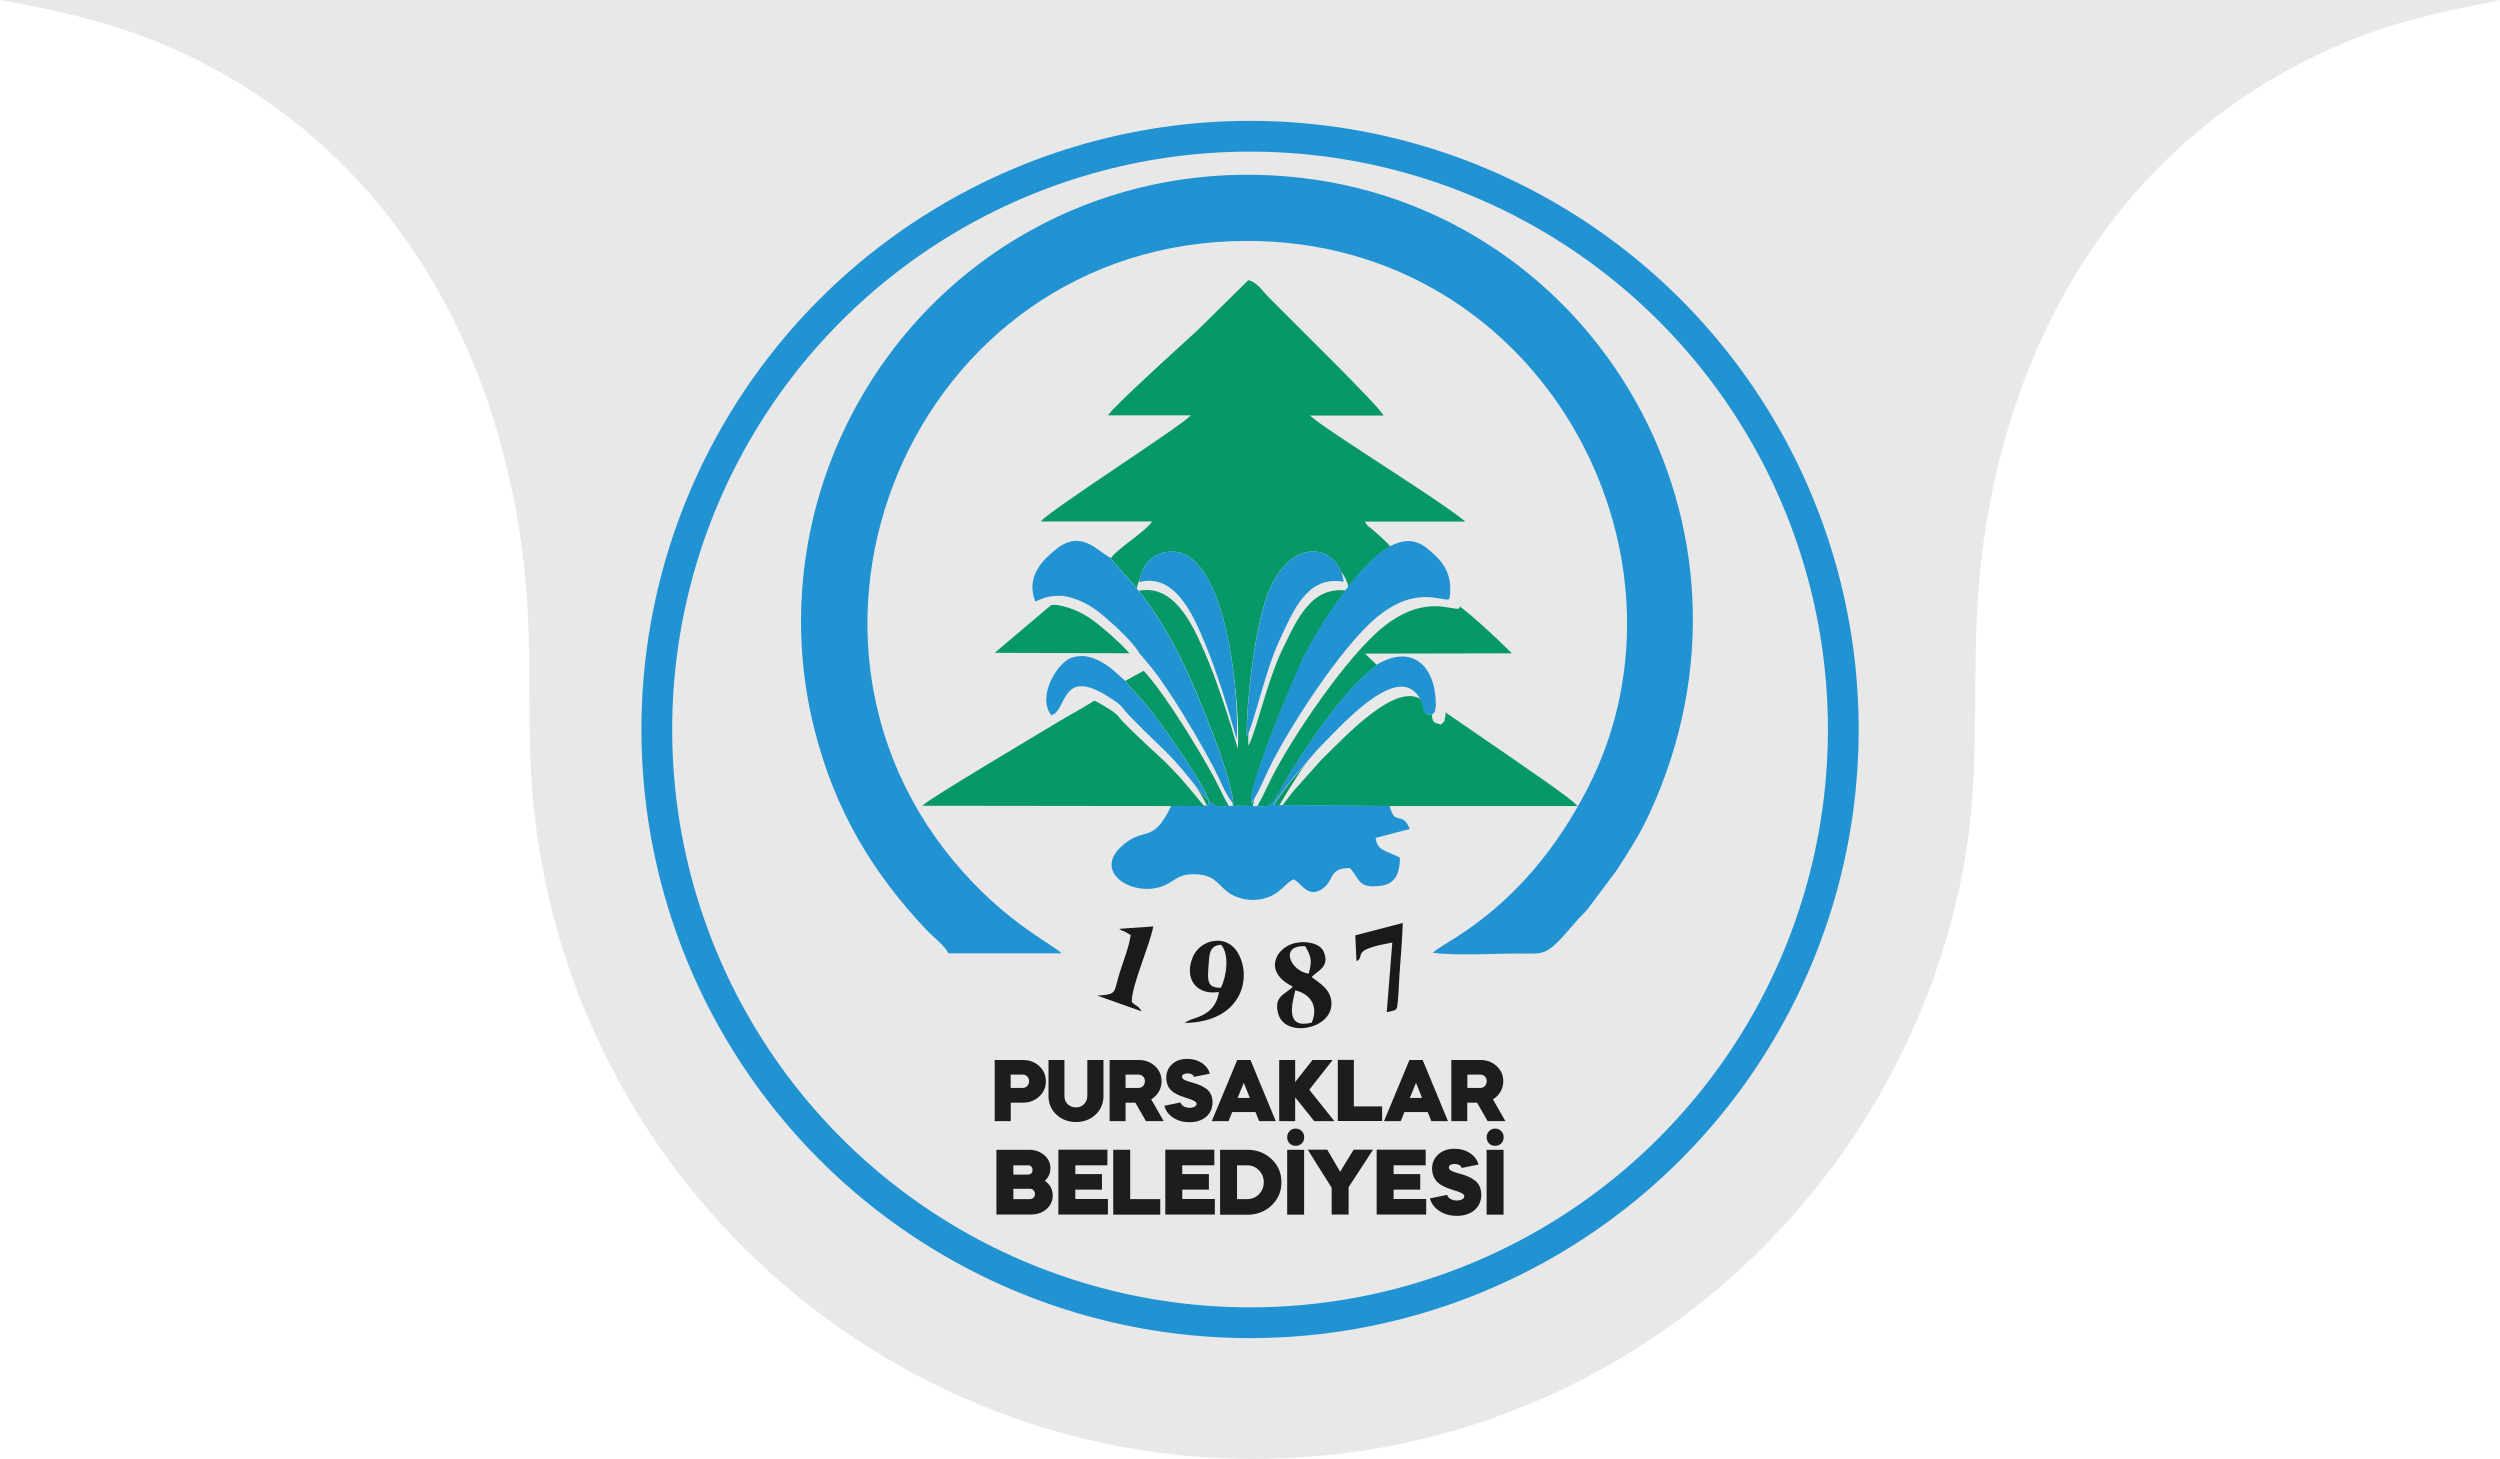
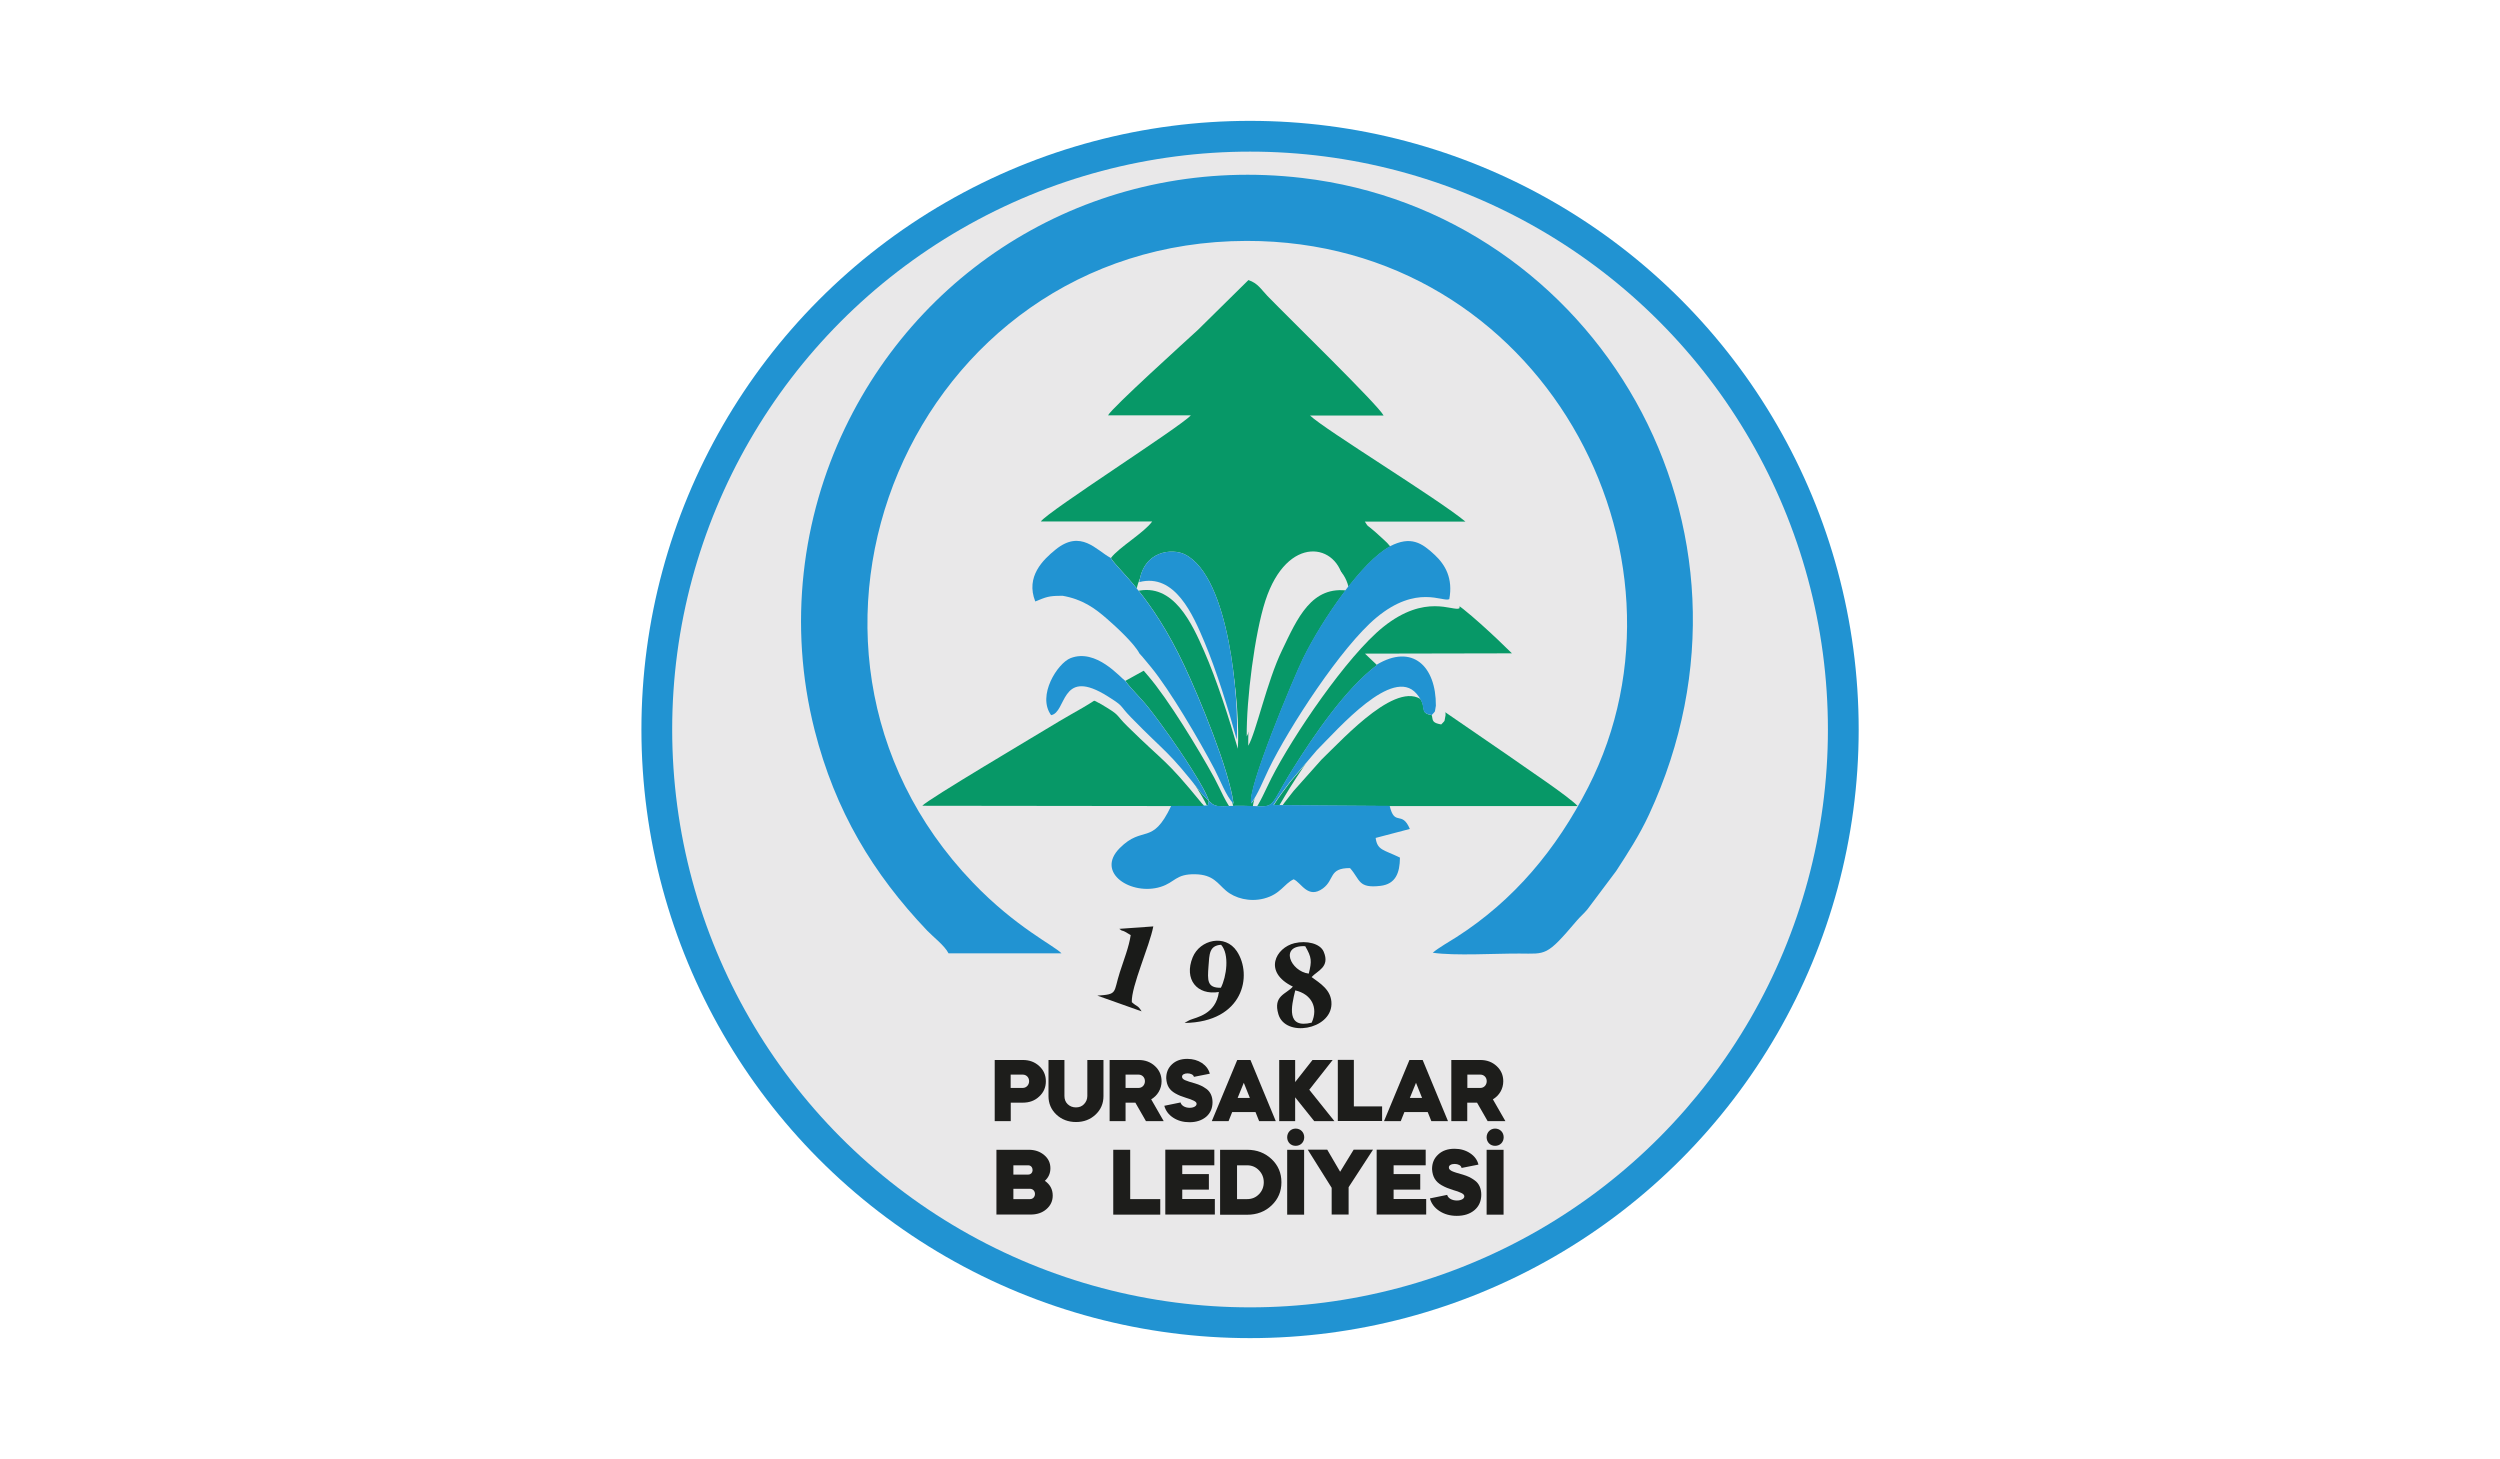
<svg xmlns="http://www.w3.org/2000/svg" id="katman_2" data-name="katman 2" viewBox="0 0 247.81 144.61">
  <defs>
    <style>
      .cls-1 {
        fill: #079867;
      }

      .cls-1, .cls-2, .cls-3, .cls-4 {
        fill-rule: evenodd;
      }

      .cls-2, .cls-5 {
        fill: #2193d2;
      }

      .cls-6 {
        fill: #1d1d1b;
      }

      .cls-7, .cls-4 {
        fill: #E9E8E9;
      }

      .cls-3 {
        fill: #1a1b19;
      }
    </style>
  </defs>
  <g id="katman_1" data-name="katman 1">
-     <path class="cls-7" d="M247.81,0c-4.56.93-9,1.79-13.36,3.43-22.83,8.57-35.47,28.81-38.1,52.49-1.12,10.05.16,19.94-1.69,29.89-5.72,30.91-31.08,54.89-62.43,58.36-39.97,4.43-75.51-24.84-79.37-64.62-.72-7.46-.05-14.98-.8-22.44-2.25-22.49-13.42-42.53-34.51-52.11C11.89,2.42,6.12,1.09,0,0h247.81Z" />
    <g>
      <circle class="cls-5" cx="123.91" cy="72.31" r="60.33" />
      <circle class="cls-7" cx="123.91" cy="72.31" r="57.28" />
      <path class="cls-2" d="M94.01,94.5h11.21c-.67-.74-4.52-2.56-8.79-7.02-22.66-23.63-6.11-63.55,27.14-63.6,29.22-.04,45.66,31.02,33.86,54.15-3.15,6.17-7.37,11.22-13.06,14.86-.62.4-1.82,1.08-2.35,1.55,2.21.32,6.17.07,8.58.08,2.67.01,2.67.31,5.68-3.24.37-.44.69-.68,1.07-1.14l2.85-3.8c1.13-1.74,2.3-3.53,3.26-5.6,13.21-28.47-5.25-59.68-34.39-63.1-19.36-2.27-37.17,7.81-45.32,24.81-4.22,8.81-5.67,19.43-3,29.93,2.04,8.01,5.78,14.21,11.15,19.86.61.64,1.71,1.46,2.12,2.25" />
      <g>
        <path class="cls-3" d="M128.15,97.8c-.66.76-1.98.88-1.43,2.74.69,2.31,5.18,1.54,5.26-.99.04-1.43-1.18-2.11-1.97-2.7.57-.63,1.85-.99,1.2-2.51-.35-.83-1.71-1.13-2.89-.85-1.85.44-3.17,2.85-.16,4.31M129.73,96.51c-1.8-.22-2.97-2.84-.35-2.72.65,1.13.66,1.46.35,2.72ZM130.02,101.37c-2.55.63-2.02-1.6-1.63-3.2,1.58.36,2.32,1.68,1.63,3.2Z" />
        <path class="cls-3" d="M120.82,98.33c-.3,2.23-2.25,2.51-2.86,2.77-.06.03-.12.06-.18.09-.06.03-.13.08-.18.1-.05.03-.13.07-.18.11,5.85-.08,6.76-4.74,5.18-7.11-1.15-1.73-3.66-1.16-4.38.61-.88,2.17.43,3.79,2.61,3.43M121.02,97.91c-1.38.03-1.33-.74-1.23-2.11.09-1.23.07-2.07,1.25-2.15.85.94.54,3.16-.02,4.26Z" />
        <path class="cls-3" d="M110.95,92.07c.46.35.14.06.55.28l.58.34c-.16,1.14-.71,2.54-1.07,3.66-.67,2.07-.17,2.21-2.24,2.34l4.39,1.56c-.4-.65-.39-.39-.97-.91-.07-1.56,1.76-5.55,2.13-7.51l-3.36.24Z" />
-         <path class="cls-3" d="M134.34,92.7l.12,2.58c1-.5-.81-1.09,3.55-1.85l-.55,6.9c1.08-.26,1-.09,1.11-1.2.08-.79.09-1.7.15-2.49.12-1.72.27-3.43.33-5.15l-4.7,1.22Z" />
      </g>
      <g>
        <path class="cls-1" d="M110.1,55.29c.76,1.26,3.98,3.6,7.34,10.78,1.44,3.08,4.41,10.21,4.84,13.6-.78-.85-1.31-2.33-1.9-3.47-1.52-2.91-4.41-7.82-6.3-10.11l-2.53,1.4c.64.88,1.46,1.6,2.28,2.63.8,1.01,1.35,1.79,2.17,2.93.85,1.19,3.5,5.11,3.84,6.35l.36.31s.1.06.15.08c.05.02.11.04.17.06.4.11-.01.02.4.06.45.04,1.11-.03,1.57-.03,4.44-.05,2.81.92,5.67-3.66,2.13-3.41,5.26-7.98,8.34-10.29l-1.2-1.14,14.57-.03c-1.47-1.46-4.72-4.53-6.18-5.35-.6.34-3.22-1.51-7.24,1.84-3.45,2.87-8.63,10.83-10.67,15.03-.55,1.13-1.08,2.5-1.73,3.36-.52-1.24,4.26-12.6,5.13-14.37,1.87-3.81,5.86-9.66,8.63-11.1-.37-.48-.7-.7-1.24-1.22-.26-.25-.3-.26-.59-.51-.55-.48-.29-.12-.69-.74h9.97c-2.75-2.28-13.94-9.11-15.4-10.51h7.29c-.49-1-9.33-9.6-11.52-11.86-.61-.63-.94-1.26-1.88-1.57l-5.01,4.94c-1.18,1.09-8.44,7.64-8.91,8.47h8.21c-1,1.12-14.09,9.46-14.87,10.52h11.04c-.78,1.1-3.32,2.58-4.09,3.62M112.93,57.7c.45-3.14,3.28-3.36,4.51-2.75,4.48,2.23,5.39,14.67,5.15,18.36-.81-2.94-2.03-6.9-3.2-9.67-1.13-2.67-2.91-6.87-6.46-5.94ZM123.58,73.01c-.04-3.66.79-10.21,1.85-13.47,2.17-6.64,7.24-5.72,7.75-1.88-3.59-.61-4.94,2.75-6.4,5.89-1.43,3.09-2.48,8.22-3.21,9.46Z" />
        <path class="cls-1" d="M137.76,79.9h18.62c-.86-.95-5.43-3.97-6.83-4.98l-7.19-4.94c-.15.72.04.42-.41.92-1.42-.27-.31-.73-1.52-2.13-2.35-2.72-7.68,3.43-9.87,5.62l-2.65,3.11c-.46.61-1.25,1.64-1.65,2.32l11.52.08Z" />
        <path class="cls-1" d="M116.09,79.9c.66,0,1.3,0,1.96,0,.09,0,1.1,0,1.11,0,.7-.16.52.2.66-.5l-.66-.68c-3.55-4.52-3.45-3.91-7.04-7.59-1.36-1.39-.52-1-2.74-2.36-.95.85-3.14,1.97-4.36,2.71-2.25,1.37-13.09,7.78-13.6,8.39l24.66.03Z" />
-         <path class="cls-1" d="M112.95,64.77c-.52-1-2.38-2.7-3.21-3.43-1.21-1.05-2.43-1.95-4.44-2.3l-6.7,5.67,14.35.05Z" />
        <path class="cls-4" d="M117.26,80.8c-.3,0-.61,0-.91,0h.91ZM120.93,80.8c-.41-.03.01.05-.4-.06-.06-.02-.12-.04-.18-.06-.05-.02-.11-.06-.16-.08l-.37-.31c-.14.7.04.35-.68.5h1.79ZM124.49,80.8c-.48-.02-1.1-.04-1.91-.03-.23,0-.51.02-.79.03h2.7ZM137.17,66.82c-3.21,2.31-6.46,6.88-8.69,10.29-1.89,2.9-1.9,3.57-2.82,3.69h12.13l-11.29-.07c.42-.68,1.24-1.72,1.72-2.32l2.77-3.11c2.29-2.2,7.83-8.34,10.28-5.62,1.26,1.4.1,1.87,1.59,2.13.47-.5.27-.2.43-.92.03-3.94-2.44-6.19-6.12-4.07Z" />
        <path class="cls-4" d="M104.68,59.95c2.1.35,3.36,1.24,4.62,2.3.86.72,2.81,2.43,3.35,3.43.47.48.75.86,1.16,1.32,1.97,2.29,4.97,7.21,6.56,10.11.62,1.14,1.17,2.62,1.98,3.47-.45-3.39-3.55-10.52-5.04-13.6-3.5-7.18-6.85-9.52-7.64-10.78-1.49-.76-3.08-2.86-5.69-.82-1.28,1-3.11,2.67-2.1,5.14,1.14-.44,1.36-.57,2.8-.56" />
        <path class="cls-4" d="M138.53,55.06c-2.89,1.45-7.05,7.3-8.99,11.1-.9,1.77-5.88,13.13-5.34,14.37.68-.86,1.24-2.23,1.81-3.36,2.12-4.19,7.52-12.15,11.11-15.03,4.19-3.35,6.92-1.5,7.54-1.84.4-2.06-.4-3.4-1.51-4.39-1.32-1.18-2.46-1.92-4.62-.85" />
        <path class="cls-4" d="M112.63,58.61c3.7-.92,5.56,3.28,6.73,5.94,1.22,2.77,2.5,6.73,3.34,9.67.24-3.69-.7-16.13-5.37-18.36-1.29-.61-4.23-.39-4.7,2.75" />
        <path class="cls-4" d="M123.73,73.92c.76-1.24,1.85-6.37,3.35-9.46,1.51-3.14,2.92-6.5,6.66-5.89-.53-3.84-5.82-4.76-8.08,1.88-1.11,3.26-1.97,9.81-1.93,13.47" />
        <path class="cls-4" d="M108.94,69.68c2.31,1.36,1.44.97,2.86,2.36,3.73,3.67,3.64,3.07,7.33,7.59l.68.68c-.36-1.25-3.12-5.17-4-6.35-.85-1.14-1.43-1.93-2.26-2.93-.85-1.03-1.71-1.76-2.38-2.63-.52-.33-3.01-3.25-5.66-2.25-1.32.5-3.48,3.7-2,5.65,1.59-.27.97-4.57,5.43-2.11" />
        <path class="cls-2" d="M136.48,65.92c-3.08,2.31-6.2,6.88-8.34,10.29-2.86,4.58-1.23,3.61-5.67,3.66-.46,0-1.12.07-1.57.03-.41-.04,0,.05-.4-.06-.06-.02-.12-.04-.17-.06-.05-.02-.11-.06-.15-.08l-.36-.31c-.14.7.04.34-.66.5-.02,0-1.02,0-1.11,0-.66-.01-1.3-.01-1.96,0-1.89,4-2.78,1.85-5.1,4.18-2.45,2.47,1.19,4.74,4.06,3.84,1.44-.45,1.48-1.29,3.43-1.25,1.8.04,2.21.92,3.05,1.63.89.76,2.35,1.14,3.75.78,1.66-.43,1.97-1.44,2.95-1.91.76.32,1.41,2,2.91.9,1.17-.87.55-2.02,2.68-2.01,1.03,1.16.78,2.03,3.03,1.76,1.48-.18,1.91-1.27,1.92-2.8-1.63-.8-2.24-.71-2.41-1.95l3.39-.89c-.8-1.89-1.5-.19-2-2.29l-11.52-.08c.4-.68,1.19-1.72,1.65-2.32l2.65-3.11c2.19-2.2,7.52-8.34,9.87-5.62,1.21,1.4.1,1.87,1.52,2.13.45-.5.26-.2.41-.92.03-3.94-2.34-6.19-5.87-4.07" />
        <path class="cls-2" d="M105.3,59.05c2.01.35,3.23,1.24,4.44,2.3.83.72,2.7,2.43,3.21,3.43.45.48.72.86,1.12,1.32,1.89,2.29,4.77,7.21,6.3,10.11.6,1.14,1.12,2.62,1.9,3.47-.43-3.39-3.4-10.52-4.84-13.6-3.36-7.18-6.57-9.52-7.34-10.78-1.43-.76-2.95-2.86-5.46-.82-1.23,1-2.99,2.67-2.01,5.14,1.09-.44,1.31-.57,2.68-.56" />
        <path class="cls-2" d="M137.78,54.15c-2.77,1.45-6.76,7.3-8.63,11.1-.87,1.77-5.64,13.13-5.13,14.37.65-.86,1.19-2.23,1.73-3.36,2.03-4.19,7.22-12.15,10.67-15.03,4.02-3.35,6.64-1.5,7.24-1.84.38-2.06-.39-3.4-1.45-4.39-1.26-1.18-2.36-1.92-4.43-.85" />
        <path class="cls-2" d="M112.93,57.7c3.55-.92,5.34,3.28,6.46,5.94,1.17,2.77,2.4,6.73,3.2,9.67.23-3.69-.67-16.13-5.15-18.36-1.24-.61-4.06-.39-4.51,2.75" />
-         <path class="cls-2" d="M123.58,73.01c.73-1.24,1.78-6.37,3.21-9.46,1.45-3.14,2.8-6.5,6.4-5.89-.51-3.84-5.58-4.76-7.75,1.88-1.06,3.26-1.89,9.81-1.85,13.47" />
        <path class="cls-2" d="M109.39,68.77c2.22,1.36,1.38.97,2.74,2.36,3.58,3.67,3.49,3.07,7.04,7.59l.66.68c-.35-1.25-2.99-5.17-3.84-6.35-.82-1.14-1.37-1.93-2.17-2.93-.82-1.03-1.65-1.76-2.28-2.63-.5-.33-2.89-3.25-5.43-2.25-1.27.5-3.34,3.7-1.92,5.65,1.53-.27.93-4.57,5.21-2.11" />
      </g>
      <g>
        <path class="cls-6" d="M100.18,111.13h-1.58v-6.06h2.79c.65,0,1.19.2,1.63.61.43.4.65.9.65,1.5s-.22,1.11-.66,1.51c-.43.41-.97.61-1.62.61h-1.2v1.83ZM100.18,106.52v1.32h1.2c.35,0,.63-.29.63-.67s-.28-.65-.63-.65h-1.2Z" />
        <path class="cls-6" d="M107.8,105.07h1.58v3.58c0,.73-.26,1.34-.78,1.83s-1.17.74-1.94.74-1.43-.25-1.95-.74c-.52-.49-.78-1.11-.78-1.83v-3.58h1.58v3.57c0,.32.1.6.32.81s.49.32.82.32.59-.1.8-.32.33-.49.33-.81v-3.57Z" />
        <path class="cls-6" d="M112.86,105.07c.65,0,1.19.2,1.63.61.43.4.65.9.65,1.5,0,.76-.4,1.42-1.03,1.79l1.24,2.16h-1.76l-1.05-1.83h-.97v1.83h-1.58v-6.06h2.87ZM111.57,106.52v1.32h1.29c.36,0,.63-.29.63-.67s-.28-.65-.63-.65h-1.29Z" />
        <path class="cls-6" d="M118.35,106.76c-.07-.48-1.22-.48-1.18-.02,0,.15.11.23.27.32.1.04.3.12.43.16l.58.17c.46.14.76.28,1.14.55.38.28.6.74.6,1.32s-.21,1.08-.63,1.44c-.42.35-.97.54-1.65.54-.62,0-1.16-.15-1.62-.45s-.75-.7-.88-1.18l1.61-.33c.07.3.44.53.9.53.39,0,.69-.16.69-.39,0-.14-.1-.22-.27-.31-.19-.1-.49-.21-.78-.29-.46-.15-.69-.23-1.08-.45-.55-.32-.84-.75-.88-1.5,0-.56.19-1.02.58-1.38.39-.36.89-.53,1.51-.53.55,0,1.04.14,1.45.41.41.28.67.63.78,1.06l-1.57.31Z" />
        <path class="cls-6" d="M120.12,111.13l2.52-6.06h1.31l2.51,6.06h-1.65l-.36-.9h-2.31l-.36.9h-1.65ZM122.69,108.83h1.2l-.6-1.5-.61,1.5Z" />
        <path class="cls-6" d="M126.8,105.07h1.58v2.19l1.72-2.19h2l-2.32,2.95,2.49,3.11h-2l-1.89-2.36v2.36h-1.58v-6.06Z" />
        <path class="cls-6" d="M134.2,105.07v4.6h2.8v1.45h-4.39v-6.06h1.58Z" />
        <path class="cls-6" d="M137.19,111.13l2.52-6.06h1.31l2.51,6.06h-1.65l-.36-.9h-2.31l-.36.9h-1.65ZM139.76,108.83h1.2l-.6-1.5-.61,1.5Z" />
        <path class="cls-6" d="M146.73,105.07c.65,0,1.19.2,1.63.61.43.4.65.9.65,1.5,0,.76-.4,1.42-1.03,1.79l1.24,2.16h-1.76l-1.05-1.83h-.97v1.83h-1.58v-6.06h2.87ZM145.45,106.52v1.32h1.29c.36,0,.63-.29.63-.67s-.28-.65-.63-.65h-1.29Z" />
      </g>
      <g>
        <path class="cls-6" d="M98.77,120.4v-6.43h3.19c.62,0,1.12.17,1.54.52s.62.79.62,1.31c0,.5-.18.91-.55,1.25.52.36.78.85.78,1.46,0,.54-.21.99-.63,1.35-.41.36-.94.53-1.56.53h-3.37ZM100.45,115.51v.92h1.48c.21,0,.39-.15.42-.37,0-.02,0-.05,0-.09,0-.27-.18-.46-.43-.46h-1.48ZM100.45,117.85v1.01h1.66c.27,0,.48-.22.48-.51s-.21-.51-.48-.51h-1.66Z" />
-         <path class="cls-6" d="M109.77,113.97v1.54h-3.18v.87h2.64v1.54h-2.64v.93h3.23v1.54h-4.91v-6.43h4.86Z" />
        <path class="cls-6" d="M112.03,113.97v4.89h2.98v1.54h-4.66v-6.43h1.68Z" />
        <path class="cls-6" d="M120.37,113.97v1.54h-3.18v.87h2.64v1.54h-2.64v.93h3.23v1.54h-4.91v-6.43h4.86Z" />
        <path class="cls-6" d="M120.94,120.4v-6.43h2.68c.97,0,1.77.31,2.43.93.65.62.97,1.38.97,2.29s-.32,1.67-.97,2.29c-.65.62-1.46.93-2.43.93h-2.68ZM122.62,115.51v3.35h1c.47,0,.86-.16,1.17-.48.32-.32.48-.73.48-1.19s-.16-.86-.48-1.19c-.31-.32-.7-.49-1.17-.49h-1Z" />
        <path class="cls-6" d="M128.43,111.87c.49,0,.85.37.85.86s-.36.85-.85.85-.84-.37-.84-.85.36-.86.84-.86ZM127.59,120.4v-6.43h1.68v6.43h-1.68Z" />
        <path class="cls-6" d="M132,117.74l-2.37-3.78h1.93l1.28,2.19,1.34-2.19h1.92l-2.42,3.72v2.71h-1.68v-2.66Z" />
        <path class="cls-6" d="M141.32,113.97v1.54h-3.18v.87h2.64v1.54h-2.64v.93h3.23v1.54h-4.91v-6.43h4.86Z" />
        <path class="cls-6" d="M144.87,115.76c-.07-.51-1.3-.51-1.25-.02,0,.16.12.24.29.34.1.05.32.13.46.17l.62.18c.49.15.81.29,1.21.59.4.29.63.78.63,1.4s-.22,1.15-.67,1.53c-.45.38-1.03.57-1.76.57-.66,0-1.23-.16-1.72-.48-.49-.32-.8-.74-.94-1.25l1.71-.35c.07.32.47.56.96.56.41,0,.74-.17.74-.41,0-.15-.11-.24-.28-.33-.2-.1-.52-.22-.83-.3-.49-.16-.74-.25-1.15-.48-.58-.34-.89-.8-.94-1.59,0-.6.2-1.08.62-1.46.41-.38.95-.56,1.61-.56.59,0,1.1.15,1.54.44.44.29.72.67.83,1.13l-1.66.33Z" />
        <path class="cls-6" d="M148.2,111.87c.49,0,.85.37.85.86s-.36.85-.85.85-.84-.37-.84-.85.36-.86.84-.86ZM147.36,120.4v-6.43h1.68v6.43h-1.68Z" />
      </g>
    </g>
  </g>
</svg>